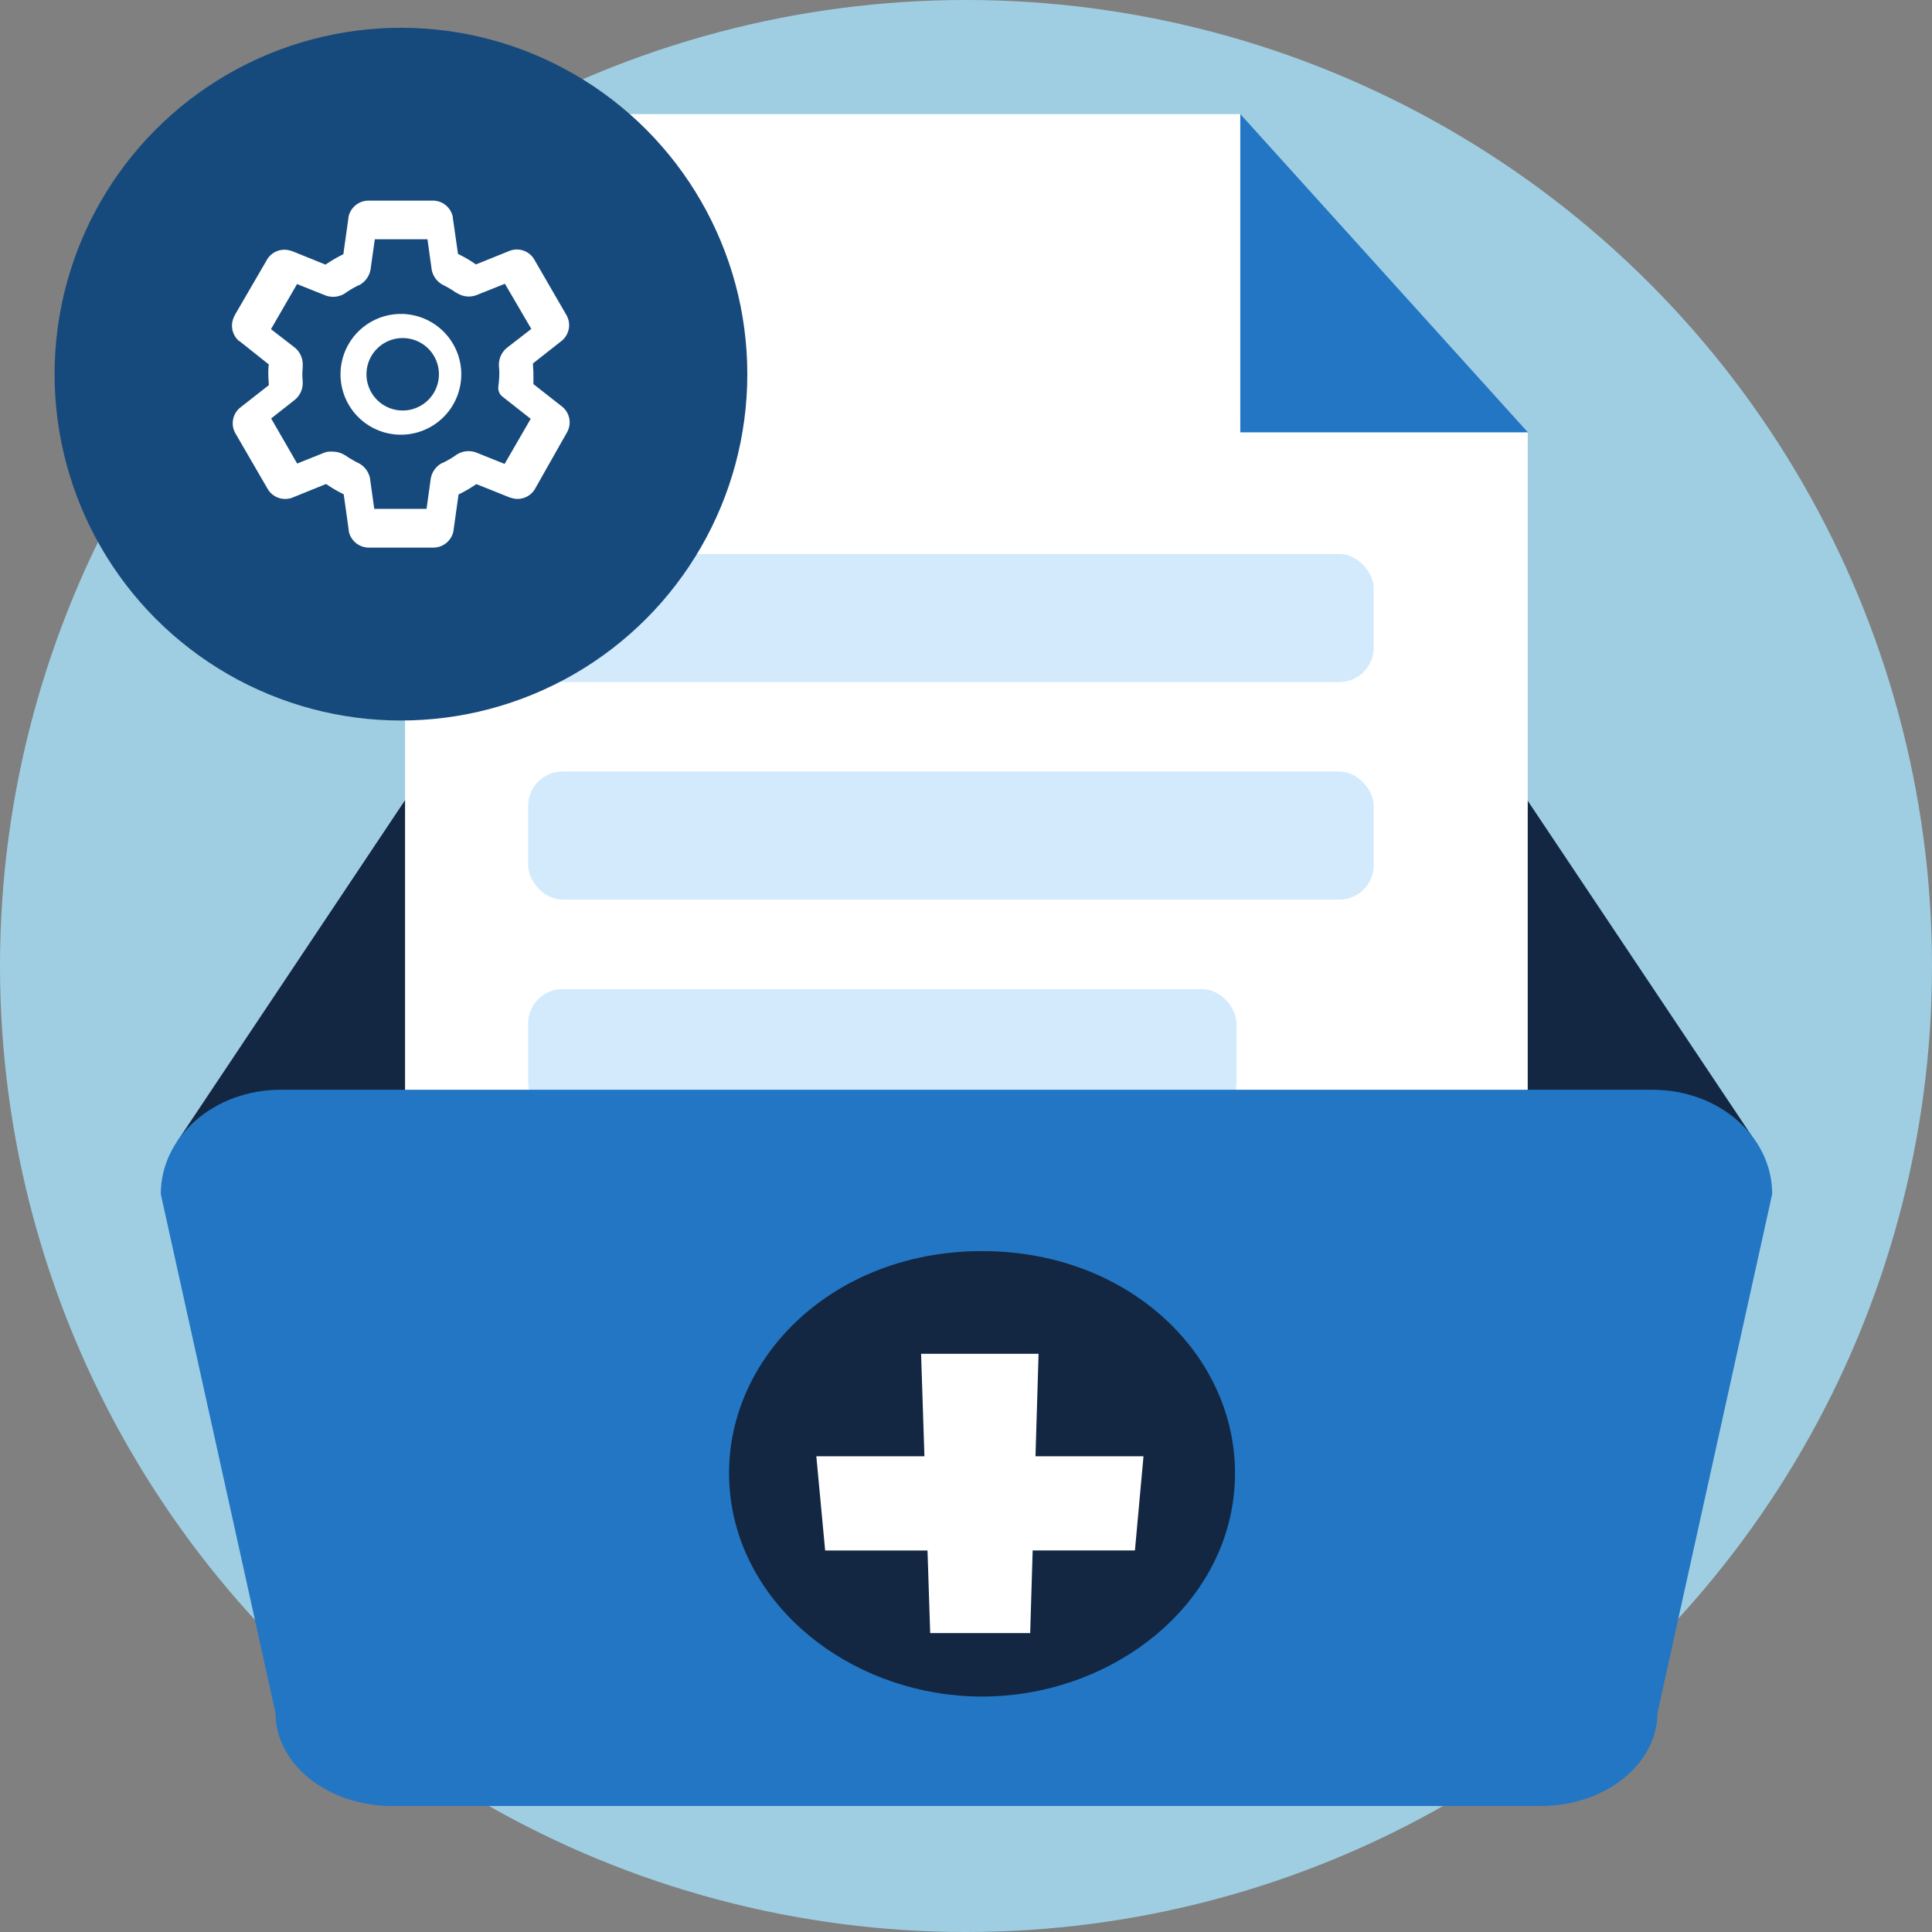
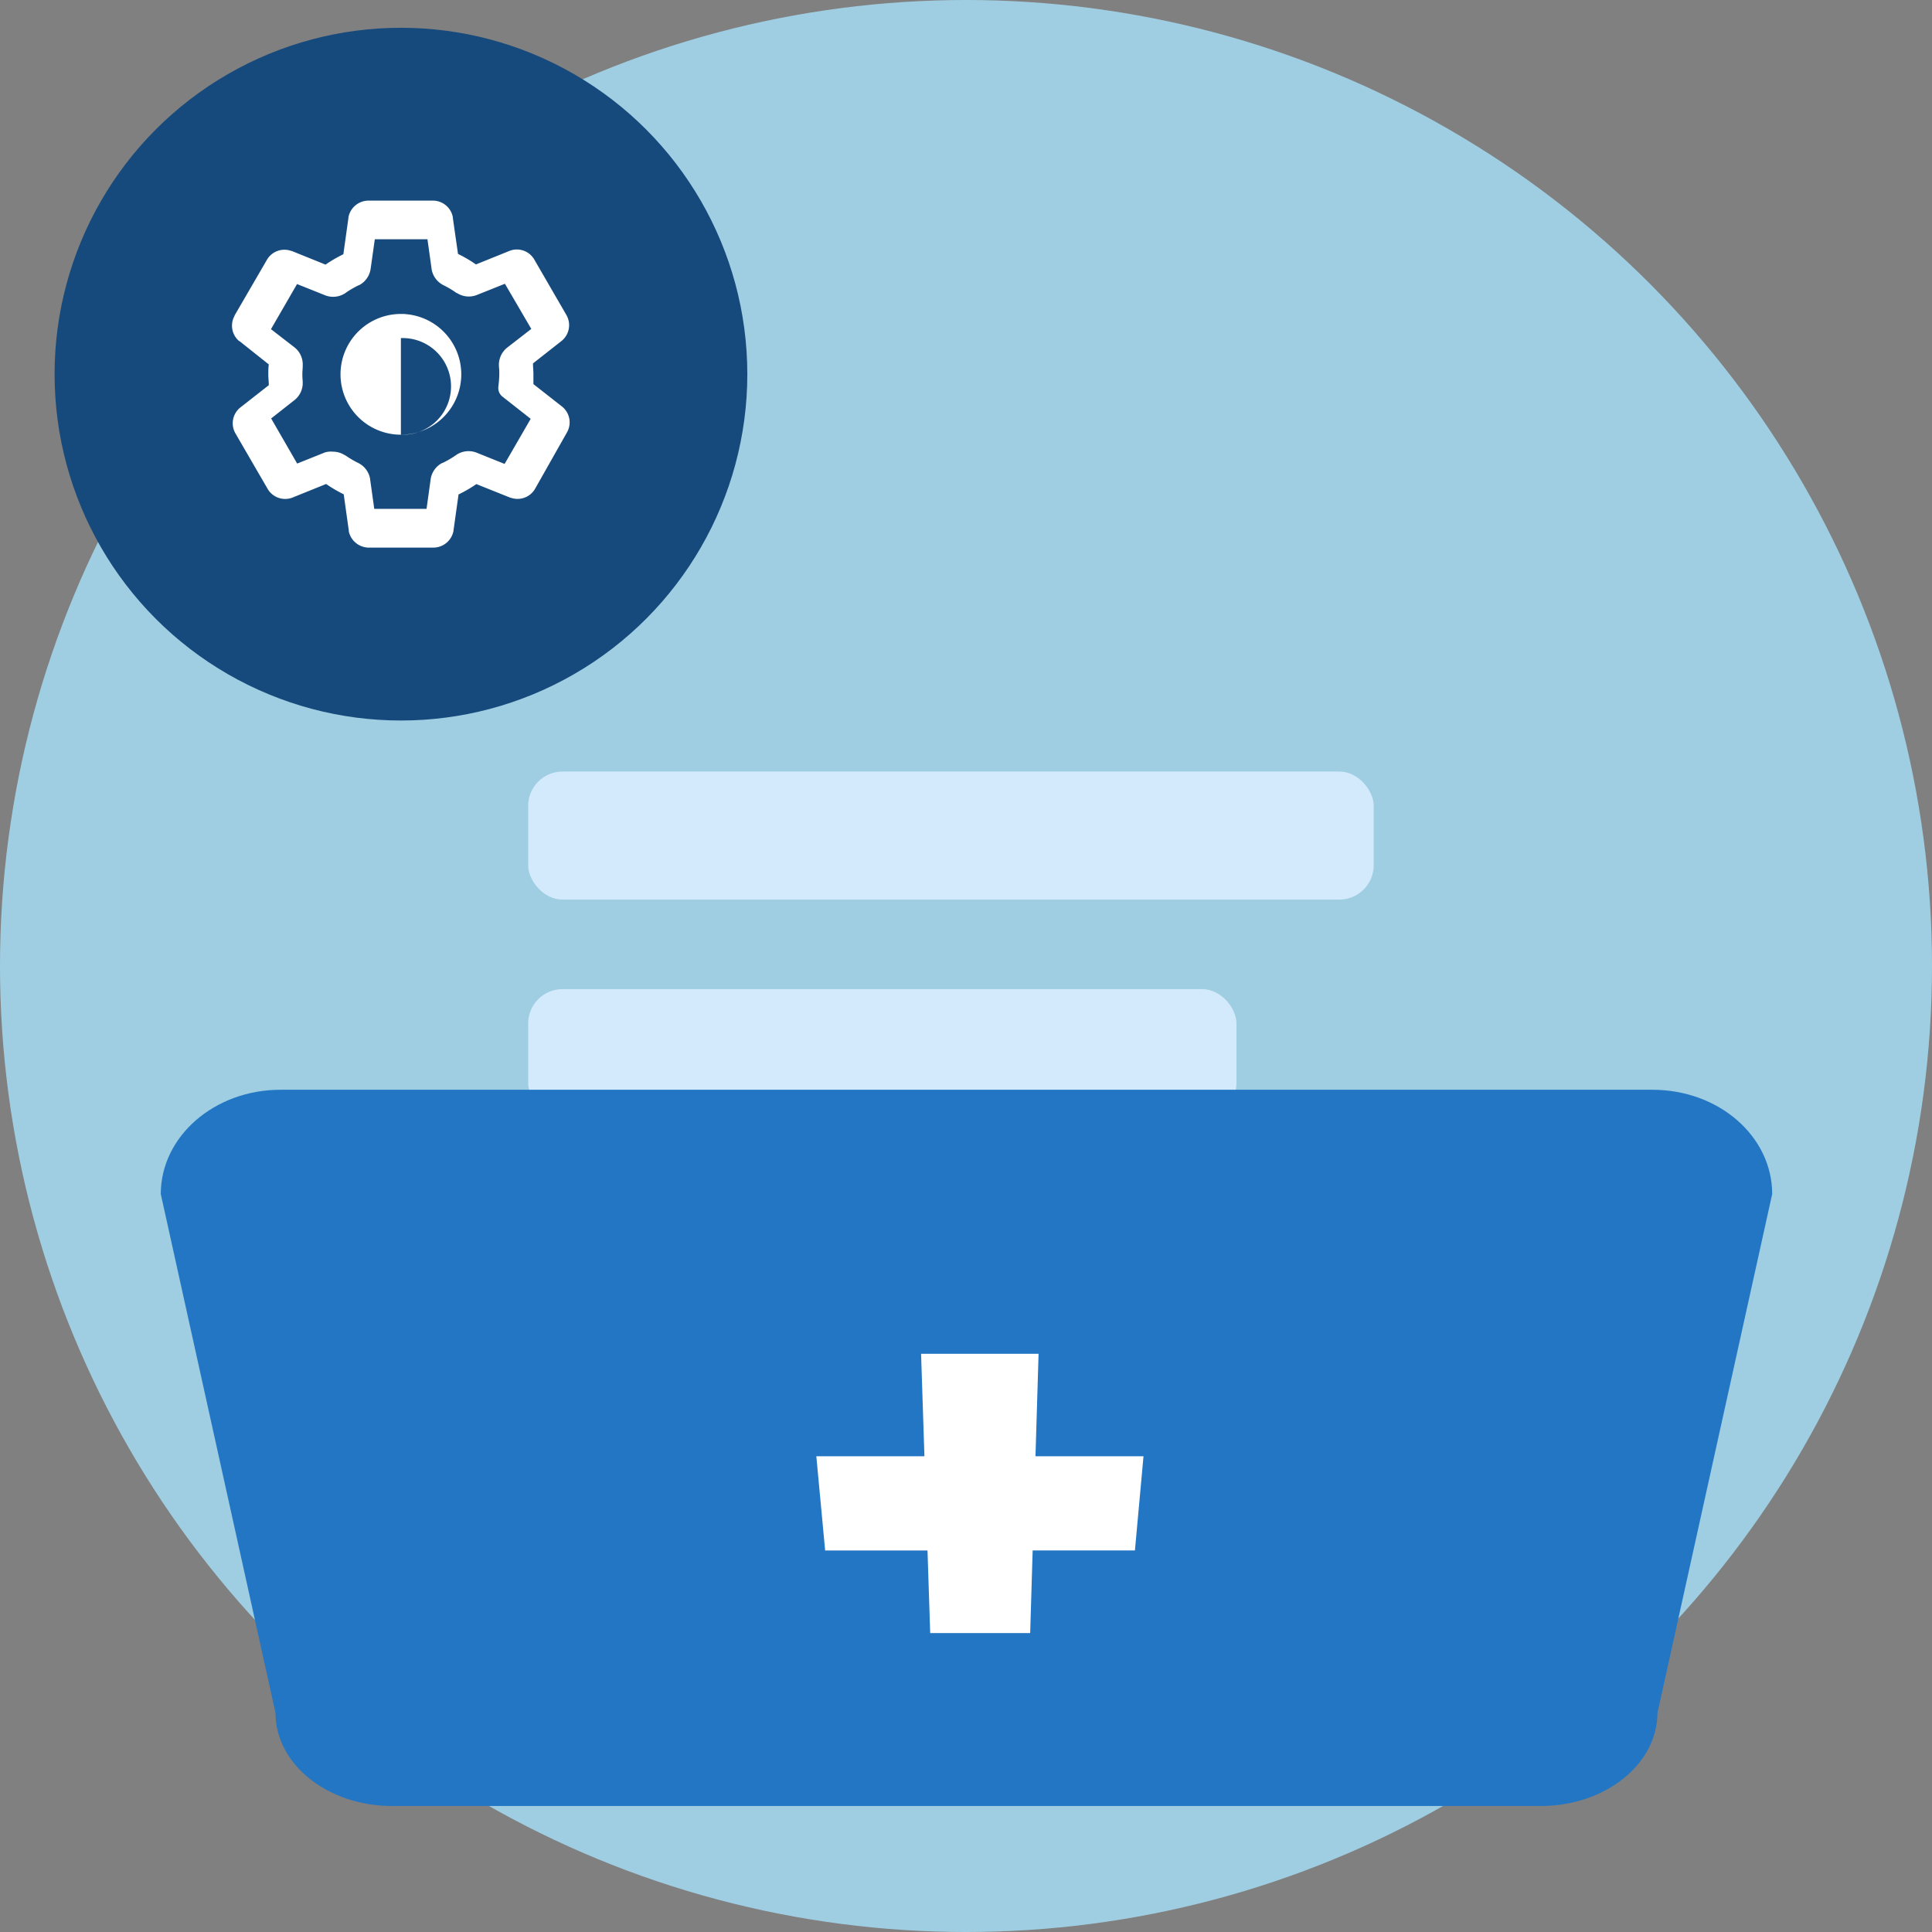
<svg xmlns="http://www.w3.org/2000/svg" viewBox="0 0 320 320">
  <rect x="0" y="0" width="320" height="320" fill="#808080" stroke="none" />
  <defs>
    <style>.cls-1{fill:#9fcee2;}.cls-2{fill:#132742;}.cls-3{fill:#fff;}.cls-4{fill:#d2eafc;}.cls-5{fill:#2276c4;}.cls-6{fill:#174a7c;}</style>
  </defs>
  <g id="Layer_2" data-name="Layer 2">
    <g id="Illustration">
      <circle class="cls-1" cx="160" cy="160" r="160" />
-       <path class="cls-2" d="M68.38,130.6,29.39,189c0,9.54,6.09,21.93,17,21.93H273.71c11,0,16.44-13.24,16.44-22.78L251.68,130.6C251.68,122.08,68.38,122.08,68.38,130.6Z" />
-       <polygon class="cls-3" points="67.09 236.66 253.04 236.66 253.04 71.66 205.45 18.9 67.09 18.9 67.09 236.66" />
      <rect class="cls-4" x="87.48" y="127.79" width="140.05" height="21.21" rx="5.69" />
-       <rect class="cls-4" x="87.48" y="91.76" width="140.05" height="21.21" rx="5.69" />
      <rect class="cls-4" x="87.48" y="163.83" width="117.32" height="21.21" rx="5.69" />
      <path class="cls-5" d="M255.19,299.13H64.94c-10.67,0-19.31-6.91-19.31-15.43l-19-85.93c0-9.54,8.88-17.27,19.82-17.27H273.71c11,0,19.82,7.73,19.82,17.27l-19,85.93C274.5,292.22,265.86,299.13,255.19,299.13Z" />
-       <path id="Combined_Shape" data-name="Combined Shape" class="cls-2" d="M121.1,248.77c-3.13-21.54,15.28-41.55,41.56-41.55s44.68,20,41.55,41.55C201.49,267.5,183,281,162.65,281S123.85,267.49,121.1,248.77Z" />
      <polygon class="cls-3" points="136.67 256.81 135.21 241.2 189.4 241.2 187.98 256.8 136.67 256.81" />
      <polygon class="cls-3" points="170.63 270.49 154.07 270.49 152.56 224.23 172.02 224.23 170.63 270.49" />
      <circle class="cls-6" cx="66.41" cy="61.97" r="57.37" />
-       <path id="_2.atoms_icons_settings-outline" data-name=" 2.atoms icons settings-outline" class="cls-3" d="M71.84,90.7H61A3.41,3.41,0,0,1,57.77,88v-.13l-.84-6h0a22.29,22.29,0,0,1-2.64-1.52l-.15-.11L54,80.17l-5.62,2.27h0a3.36,3.36,0,0,1-4-1.38l0,0-5.38-9.27a3.35,3.35,0,0,1,.76-4.26l0,0,4.76-3.73v0c0-.63-.08-1.19-.08-1.73s0-1.12.08-1.71L39.67,56.5l-.06,0a3.36,3.36,0,0,1-.76-4.19l0-.05L44.23,43a3.34,3.34,0,0,1,4-1.44l.07,0,5.62,2.27h0a22.59,22.59,0,0,1,2.77-1.63l.18-.09.84-6V36A3.39,3.39,0,0,1,61,33.23H71.78A3.37,3.37,0,0,1,75,35.94v.12l.86,6a21.19,21.19,0,0,1,2.81,1.63l.16.11,5.62-2.27h0a3.34,3.34,0,0,1,4,1.38l0,0,5.36,9.26a3.36,3.36,0,0,1-.76,4.27l0,0-4.77,3.75v0c0,.62.07,1.17.07,1.73s0,.89,0,1.31v.39l4.78,3.75,0,0a3.35,3.35,0,0,1,.8,4.21l0,0L88.6,81a3.35,3.35,0,0,1-4,1.44l-.06,0-5.64-2.26h0a22.59,22.59,0,0,1-2.77,1.63l-.18.08-.84,6v.05A3.4,3.4,0,0,1,71.84,90.7ZM55.12,74.81a3.65,3.65,0,0,1,2,.59l0,0,.05,0a16,16,0,0,0,2,1.2l.2.1a3.62,3.62,0,0,1,1.94,2.67v.06l.68,4.85h8.66l.68-4.89a3.6,3.6,0,0,1,1.9-2.7l0,0,.05,0a15.48,15.48,0,0,0,2.06-1.18l.13-.09A3.64,3.64,0,0,1,79,75l0,0,4.58,1.84,4.32-7.47-4.68-3.68a1.81,1.81,0,0,1-.68-1.59v-.08a16.49,16.49,0,0,0,.16-2.1c0-.34,0-.72-.06-1.16v-.13A3.64,3.64,0,0,1,84,57.58l0,0L88,54.48,83.63,47,79,48.85a3.62,3.62,0,0,1-3.32-.32l-.06,0,0,0a15.52,15.52,0,0,0-2-1.21l-.14-.07a3.64,3.64,0,0,1-2-2.71v-.05l-.68-4.86H62.08l-.69,4.89a3.64,3.64,0,0,1-1.9,2.71l-.05,0,0,0a16.85,16.85,0,0,0-2.06,1.18l-.13.1a3.62,3.62,0,0,1-3.37.41l0,0L49.2,47.05l-4.32,7.47,3.88,3a3.61,3.61,0,0,1,1.38,3v.11c0,.43-.06.83-.06,1.23s0,.72.05,1.14v.16a3.6,3.6,0,0,1-1.33,3.09l0,0-3.89,3.06,4.31,7.47,4.59-1.84A3.41,3.41,0,0,1,55.12,74.81ZM66.4,72a10,10,0,0,1,0-20c.33,0,.66,0,1,.05A10,10,0,0,1,66.4,72Zm0-16A6,6,0,1,0,67,56,5.68,5.68,0,0,0,66.4,56Z" />
-       <polygon class="cls-5" points="205.43 18.87 253.07 71.61 205.43 71.61 205.43 18.87" />
+       <path id="_2.atoms_icons_settings-outline" data-name=" 2.atoms icons settings-outline" class="cls-3" d="M71.84,90.7H61A3.41,3.41,0,0,1,57.77,88v-.13l-.84-6h0a22.29,22.29,0,0,1-2.64-1.52l-.15-.11L54,80.17l-5.62,2.27h0a3.36,3.36,0,0,1-4-1.38l0,0-5.38-9.27a3.35,3.35,0,0,1,.76-4.26l0,0,4.76-3.73v0c0-.63-.08-1.19-.08-1.73s0-1.12.08-1.71L39.67,56.5l-.06,0a3.36,3.36,0,0,1-.76-4.19l0-.05L44.23,43a3.34,3.34,0,0,1,4-1.44l.07,0,5.62,2.27h0a22.59,22.59,0,0,1,2.77-1.63l.18-.09.84-6V36A3.39,3.39,0,0,1,61,33.23H71.78A3.37,3.37,0,0,1,75,35.94v.12l.86,6a21.19,21.19,0,0,1,2.81,1.63l.16.11,5.62-2.27h0a3.34,3.34,0,0,1,4,1.38l0,0,5.36,9.26a3.36,3.36,0,0,1-.76,4.27l0,0-4.77,3.75v0c0,.62.07,1.17.07,1.73s0,.89,0,1.31v.39l4.78,3.75,0,0a3.35,3.35,0,0,1,.8,4.21l0,0L88.6,81a3.35,3.35,0,0,1-4,1.44l-.06,0-5.64-2.26h0a22.59,22.59,0,0,1-2.77,1.63l-.18.08-.84,6v.05A3.4,3.4,0,0,1,71.84,90.7ZM55.12,74.81a3.65,3.65,0,0,1,2,.59l0,0,.05,0a16,16,0,0,0,2,1.2l.2.1a3.62,3.62,0,0,1,1.94,2.67v.06l.68,4.85h8.66l.68-4.89a3.6,3.6,0,0,1,1.9-2.7l0,0,.05,0a15.48,15.48,0,0,0,2.06-1.18l.13-.09A3.64,3.64,0,0,1,79,75l0,0,4.58,1.84,4.32-7.47-4.68-3.68a1.81,1.81,0,0,1-.68-1.59v-.08a16.49,16.49,0,0,0,.16-2.1c0-.34,0-.72-.06-1.16v-.13A3.64,3.64,0,0,1,84,57.58l0,0L88,54.48,83.63,47,79,48.85a3.62,3.62,0,0,1-3.32-.32l-.06,0,0,0a15.52,15.52,0,0,0-2-1.21l-.14-.07a3.64,3.64,0,0,1-2-2.71v-.05l-.68-4.86H62.08l-.69,4.89a3.64,3.64,0,0,1-1.9,2.71l-.05,0,0,0a16.85,16.85,0,0,0-2.06,1.18l-.13.1a3.62,3.62,0,0,1-3.37.41l0,0L49.2,47.05l-4.32,7.47,3.88,3a3.61,3.61,0,0,1,1.38,3v.11c0,.43-.06.83-.06,1.23s0,.72.05,1.14v.16a3.6,3.6,0,0,1-1.33,3.09l0,0-3.89,3.06,4.31,7.47,4.59-1.84A3.41,3.41,0,0,1,55.12,74.81ZM66.4,72a10,10,0,0,1,0-20c.33,0,.66,0,1,.05A10,10,0,0,1,66.4,72ZA6,6,0,1,0,67,56,5.68,5.68,0,0,0,66.4,56Z" />
    </g>
  </g>
</svg>